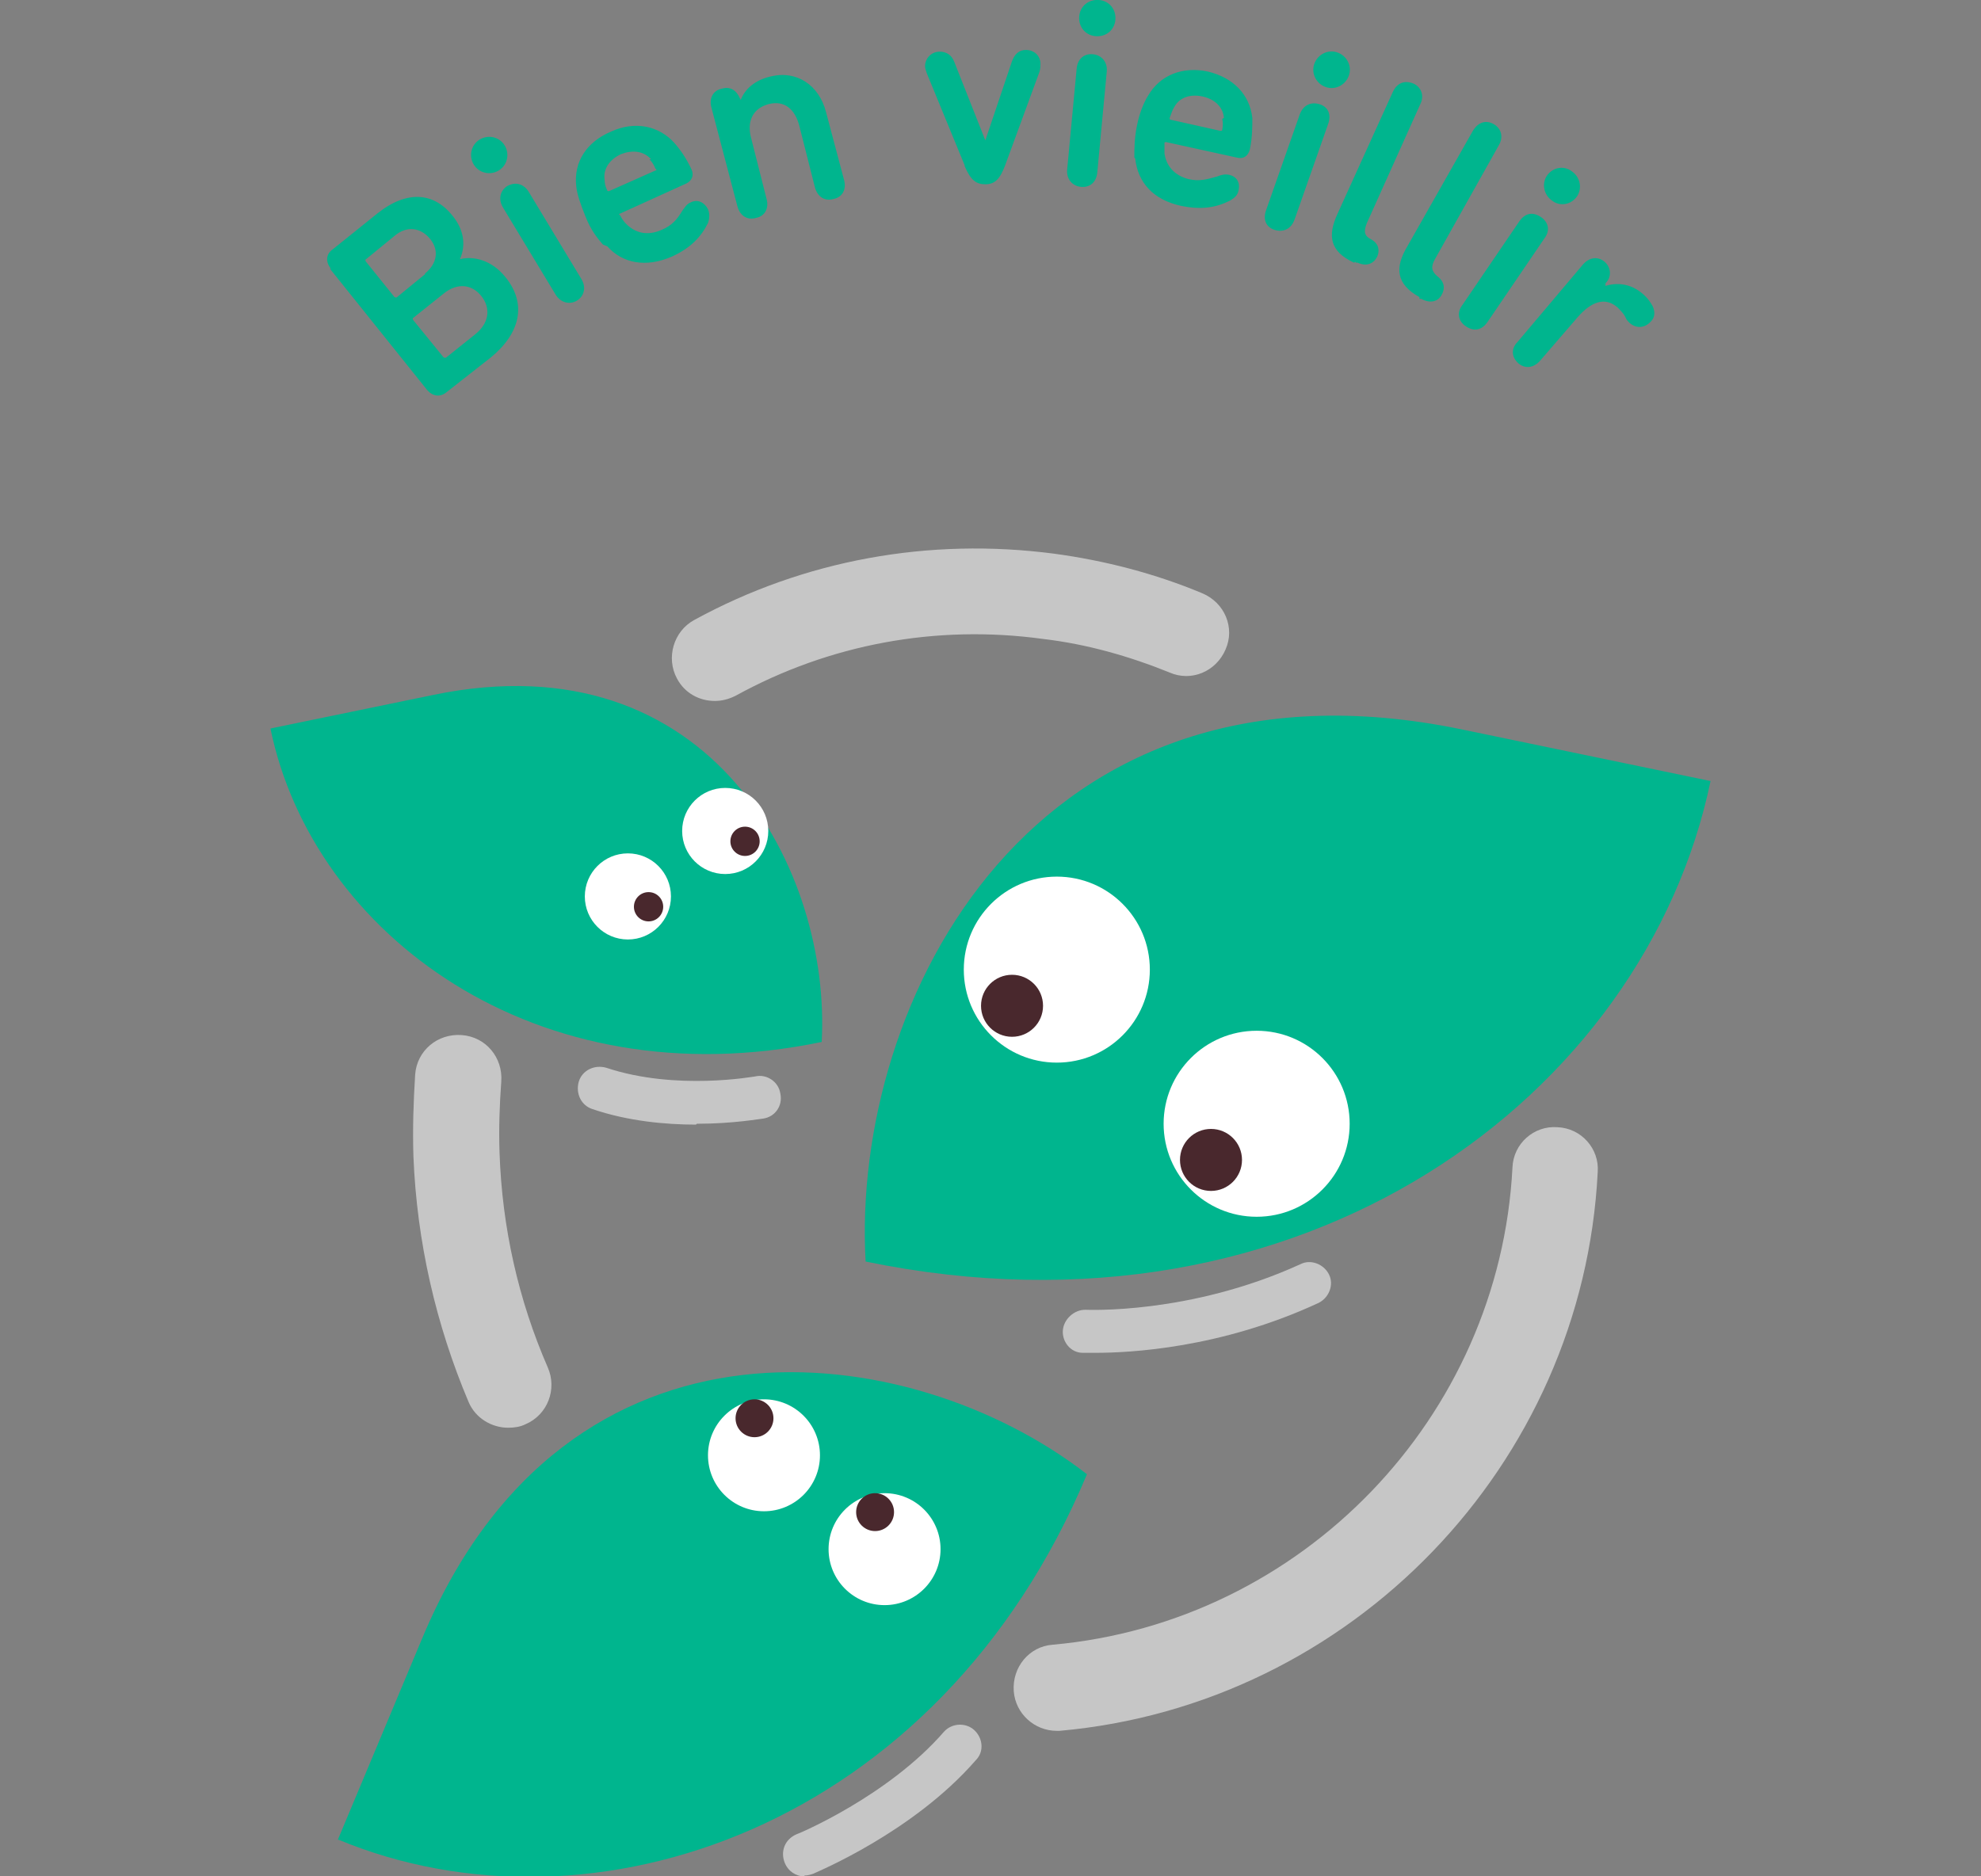
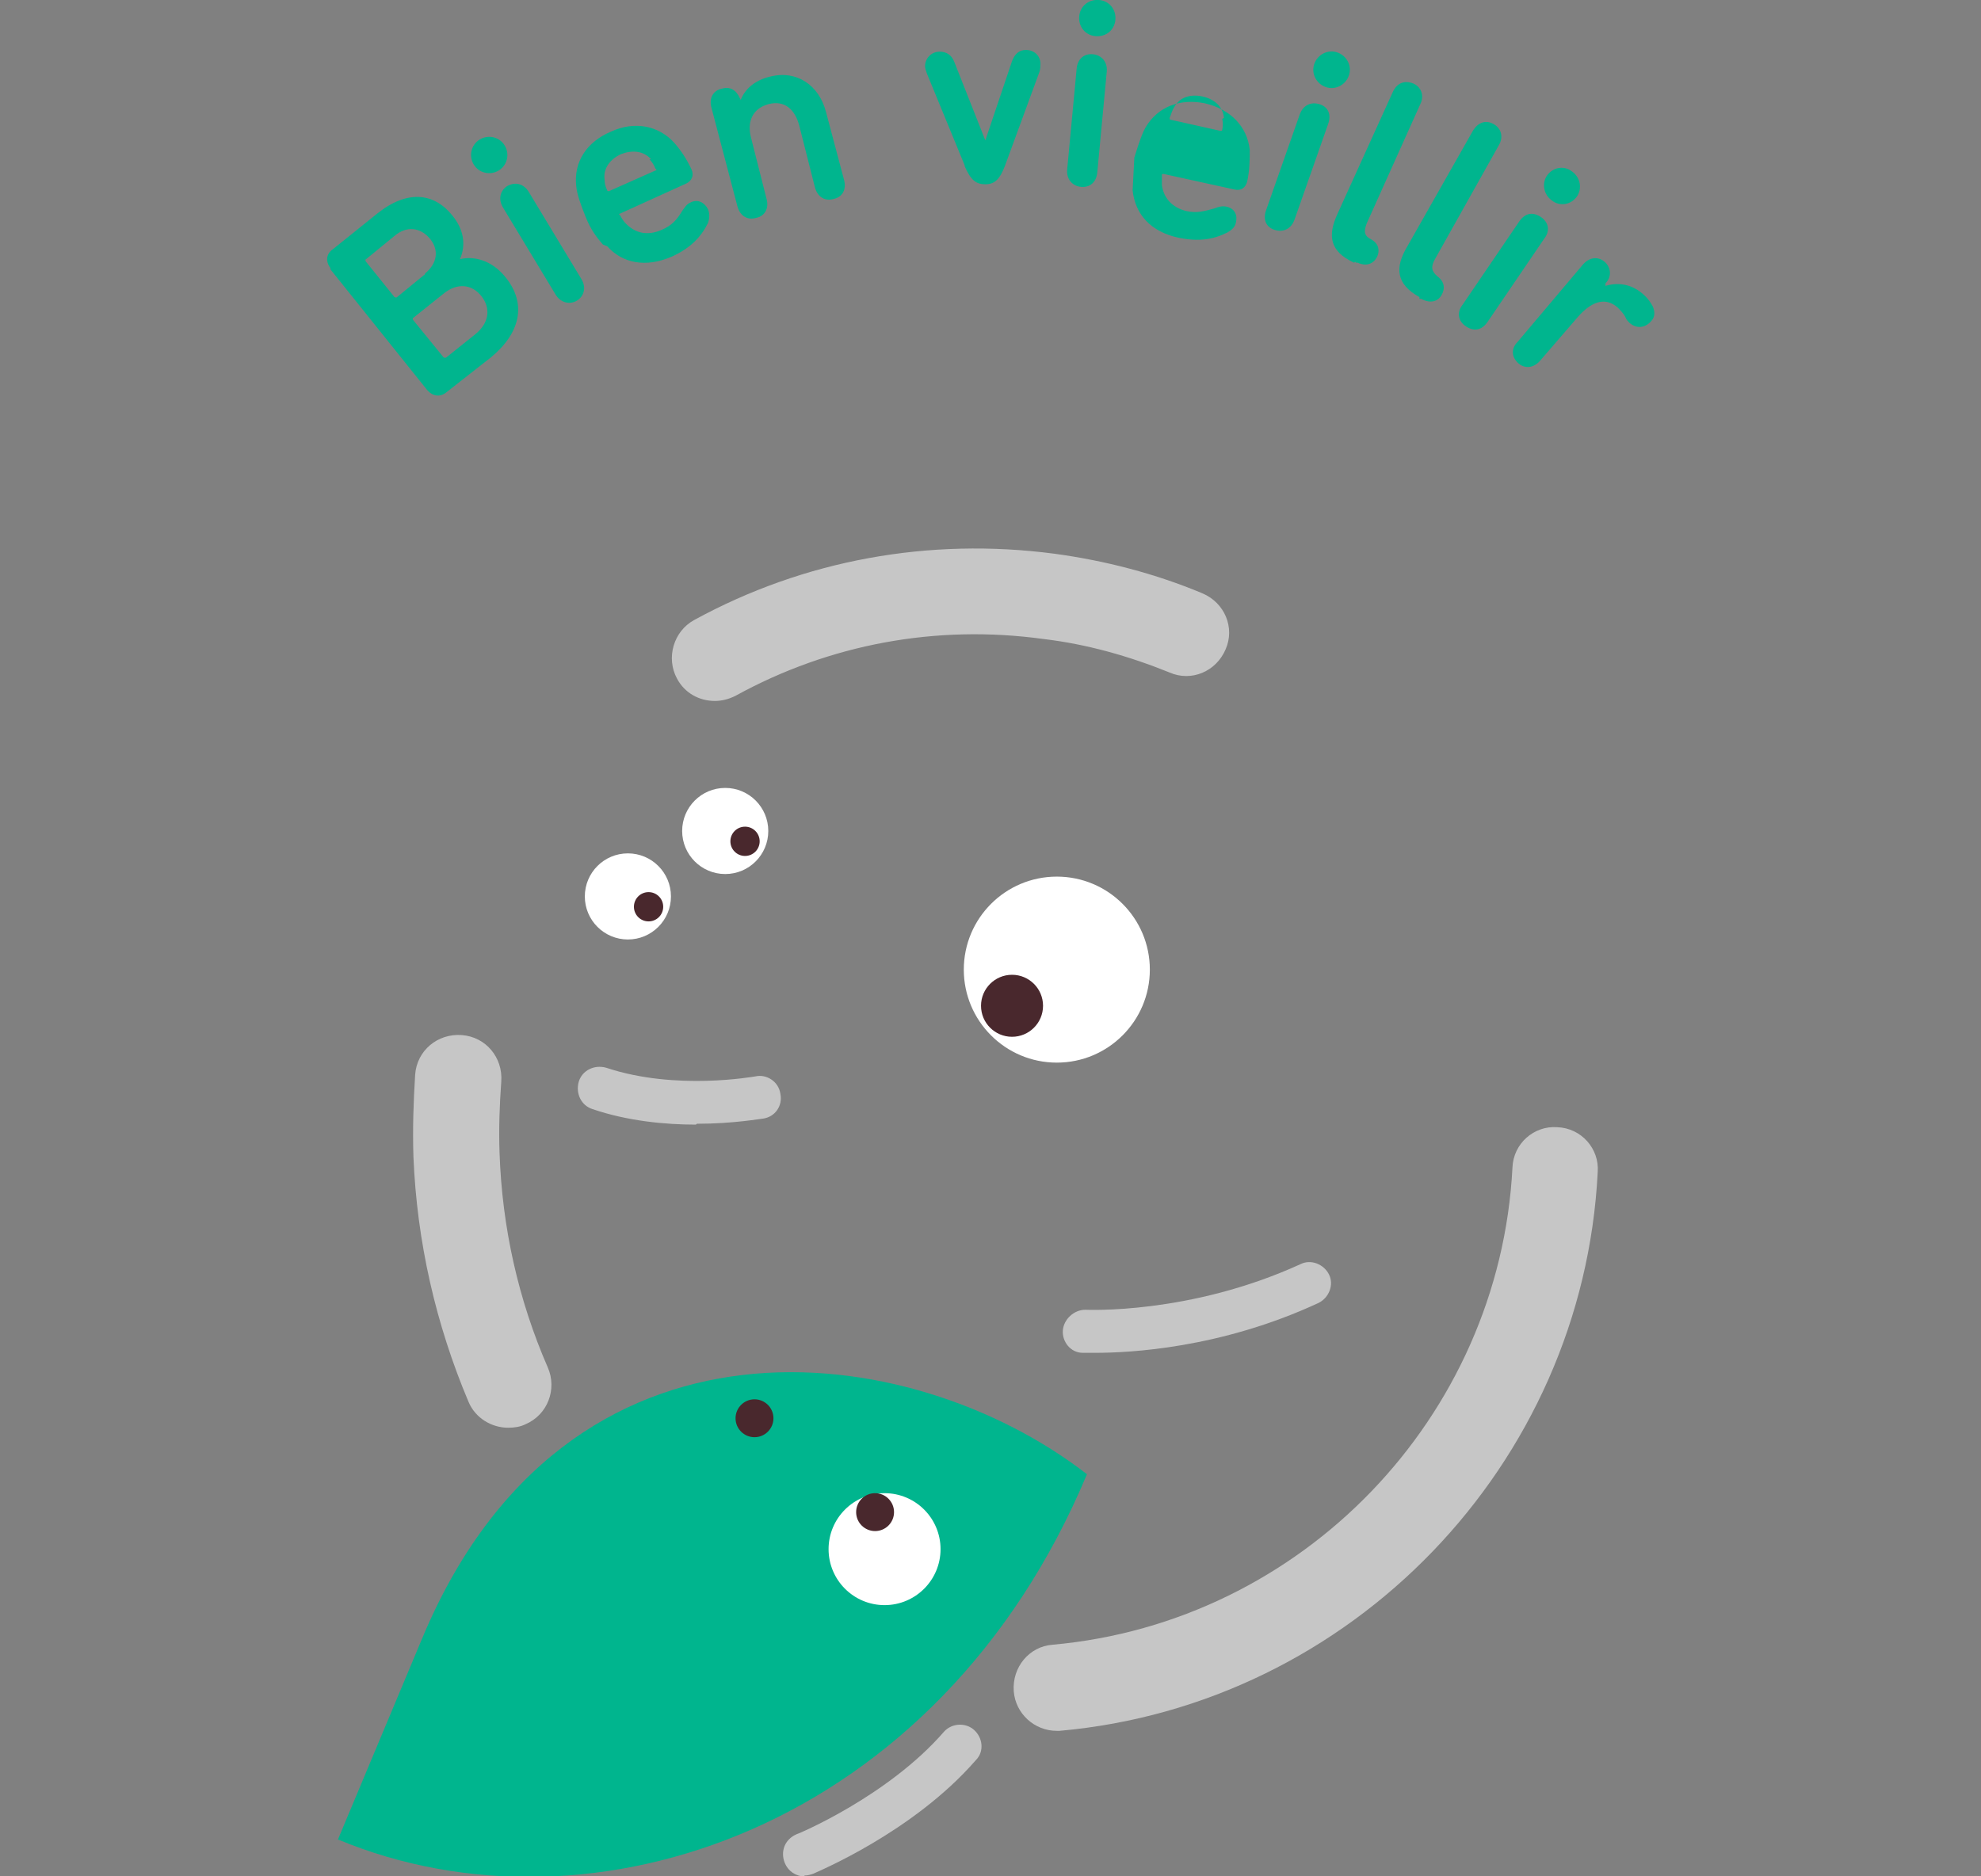
<svg xmlns="http://www.w3.org/2000/svg" id="uuid-2828bdb1-0112-4bbc-8ca9-adba5d669b9e" version="1.1" viewBox="0 0 230 217.9">
  <rect x="0" y="0" width="230" height="217.9" fill="#808080" stroke="none" />
  <defs>
    <style>.st0{fill:#00b58e}.st1{fill:#c6c6c6}.st2{fill:#fff}.st3{fill:#49282d}</style>
  </defs>
  <g id="uuid-b46ba55b-c5c4-45f9-bb9a-fab61aeae01f">
-     <path class="st0" d="M38.4 31.2c-.6-.8-.6-1.7.3-2.3l5.1-4.1c3.5-2.8 6.6-2.4 8.7.2 1.4 1.7 1.6 3.5.9 5.1 1.6-.4 3.7.1 5.3 2.1 2.5 3.1 1.7 6.5-1.7 9.3l-5.1 4c-.8.7-1.7.5-2.3-.2L38.3 31.2zm10.9.6c1.5-1.2 1.7-2.8.6-4.1-1.1-1.3-2.7-1.5-4.1-.3l-3.3 2.7c-.1 0-.1.2 0 .3l3.3 4.1s.2.1.3 0l3.3-2.7zm2.4 9.8l3.5-2.8c1.6-1.3 1.8-3 .7-4.4-1.1-1.4-2.8-1.6-4.4-.3L48 36.9c-.1 0-.1.2 0 .3l3.5 4.3s.2.1.3 0zm4-25.4c1-.6 2.3-.3 2.9.7.6 1 .3 2.3-.7 2.9-1 .6-2.3.3-2.9-.7s-.3-2.3.7-2.9zm8.8 18l-6.1-10.1c-.6-1-.3-2 .5-2.5.9-.5 1.9-.3 2.5.7l6.1 10.1c.6 1 .3 2-.5 2.5s-1.9.3-2.5-.7zm5.5-5.8c-.7-.8-1.4-1.7-2-3.2s-1-2.6-1.1-3.6c-.3-2.8 1.2-5.1 4-6.3 2.8-1.3 5.6-.7 7.4 1.3.7.8 1.4 1.8 2 3.1.3.7 0 1.3-.6 1.6L72 24.8c-.1 0-.2.1 0 .2.2.4.4.7.7 1 1.1 1.1 2.5 1.4 4.1.7 1.2-.5 1.8-1.2 2.4-2.2.3-.4.5-.8 1-1 .8-.4 1.6 0 2 .8.2.5.2 1 0 1.6-.8 1.6-2 2.9-4.2 3.9-3 1.3-5.7.8-7.5-1.2zm5.6-9.9c-.9-1-2.2-1.1-3.5-.6-1.3.6-2.1 1.7-1.9 3 0 .4.1.8.3 1.2 0 .1.1.1.2.1l5.4-2.4c.1 0 .2-.1 0-.2-.2-.5-.4-.8-.7-1.1zM86 11.6c.5-1.3 1.7-2.3 3.4-2.7 3.1-.8 5.7 1 6.5 4.1l2.1 7.9c.3 1.1-.2 2-1.2 2.2-1 .3-1.9-.2-2.2-1.4l-1.8-7.1c-.5-1.9-1.7-3-3.6-2.5-1.8.5-2.5 2-2 3.9l1.8 7.1c.3 1.1-.2 2-1.2 2.2-1 .3-1.9-.2-2.2-1.4l-3-11.4c-.3-1.1.2-2 1.2-2.2 1-.3 1.7.2 2.1 1.1zm26 7.6l-4.4-10.7c-.1-.3-.2-.6-.2-.8 0-.9.7-1.7 1.7-1.7.8 0 1.4.4 1.7 1.2l3.6 9.1 3.1-9.2c.3-.8.8-1.3 1.6-1.3 1 0 1.7.7 1.7 1.6 0 .3 0 .5-.1.9l-4 10.9c-.6 1.6-1.2 2.2-2.3 2.2-1.1 0-1.7-.5-2.4-2.1zm11.9.5L125 8c.1-1.2.9-1.8 1.9-1.7s1.7.9 1.6 2L127.4 20c-.1 1.2-.9 1.8-1.9 1.7s-1.7-.9-1.6-2zM127.6 0c1.2.1 2 1.1 1.9 2.3-.1 1.2-1.1 2-2.3 1.9s-2-1.1-1.9-2.3c.1-1.2 1.1-2 2.3-1.9zm4.1 18.3c0-1 0-2.2.3-3.7s.8-2.7 1.3-3.5c1.4-2.4 4-3.4 6.9-2.8 3 .7 4.9 2.7 5.2 5.4 0 1.1 0 2.3-.3 3.7-.2.7-.7 1.1-1.5.9l-8.2-1.8c-.1 0-.2 0-.2.1v1.2c.2 1.5 1.2 2.6 2.8 3 1.3.3 2.2 0 3.3-.3.5-.2.9-.3 1.4-.2.9.2 1.3.9 1.1 1.8-.1.6-.5.9-1 1.2-1.6.8-3.3 1.1-5.7.6-3.2-.7-5-2.7-5.3-5.5zm10.4-4.6c-.1-1.3-1.1-2.2-2.5-2.5-1.4-.3-2.7.1-3.3 1.3-.2.3-.3.7-.5 1.2 0 .1 0 .2.1.2l5.8 1.3c.1 0 .2 0 .2-.1.1-.5.1-.9 0-1.3zm4.9 10.7l3.9-11.1c.4-1.1 1.3-1.5 2.3-1.2 1 .3 1.4 1.2 1 2.3l-3.9 11.1c-.4 1.1-1.3 1.5-2.3 1.2-1-.3-1.4-1.2-1-2.3zm8.3-18.3c1.1.4 1.7 1.6 1.3 2.7-.4 1.1-1.6 1.7-2.7 1.3-1.1-.4-1.7-1.6-1.3-2.7s1.6-1.7 2.7-1.3zm1.9 24.4c-2.8-1.3-3.1-3.1-1.9-5.7l6.4-14.1c.5-1.1 1.4-1.4 2.4-1 .9.4 1.3 1.4.8 2.4l-6.2 13.8c-.4 1-.3 1.5.5 1.9.9.5 1 1.3.7 2-.4.8-1.2 1.2-2.3.7h-.2v-.1zm7.6 4c-2.7-1.5-2.9-3.4-1.4-5.9l7.6-13.4c.6-1 1.5-1.3 2.4-.8.9.5 1.2 1.5.6 2.5l-7.4 13.2c-.5.9-.4 1.4.3 2 .8.6.9 1.4.5 2.1-.4.8-1.3 1.1-2.4.5h-.2zm5 .9l6.6-9.7c.7-1 1.6-1.1 2.5-.5.9.6 1.1 1.6.4 2.5l-6.6 9.7c-.7 1-1.6 1.1-2.5.5-.9-.6-1.1-1.6-.4-2.5zm12.7-15.5c1 .7 1.2 2 .6 2.9-.7 1-2 1.2-2.9.5-1-.7-1.2-2-.6-2.9.7-1 2-1.2 2.9-.5zm3.9 13.3c1.3-.4 2.9-.3 4.3.9.6.5 1 1.1 1.2 1.5.3.7.2 1.3-.2 1.7-.7.8-1.7.9-2.5.2-.2-.2-.4-.4-.5-.7-.2-.4-.6-.8-.9-1.1-1.5-1.3-3.1-.6-4.6 1.1l-4.4 5.1c-.8.9-1.8.9-2.5.3-.8-.7-.9-1.7-.1-2.5l7.6-9c.8-.9 1.8-.9 2.5-.3s.9 1.7.1 2.5z" />
+     <path class="st0" d="M38.4 31.2c-.6-.8-.6-1.7.3-2.3l5.1-4.1c3.5-2.8 6.6-2.4 8.7.2 1.4 1.7 1.6 3.5.9 5.1 1.6-.4 3.7.1 5.3 2.1 2.5 3.1 1.7 6.5-1.7 9.3l-5.1 4c-.8.7-1.7.5-2.3-.2L38.3 31.2zm10.9.6c1.5-1.2 1.7-2.8.6-4.1-1.1-1.3-2.7-1.5-4.1-.3l-3.3 2.7c-.1 0-.1.2 0 .3l3.3 4.1s.2.1.3 0l3.3-2.7zm2.4 9.8l3.5-2.8c1.6-1.3 1.8-3 .7-4.4-1.1-1.4-2.8-1.6-4.4-.3L48 36.9c-.1 0-.1.2 0 .3l3.5 4.3s.2.1.3 0zm4-25.4c1-.6 2.3-.3 2.9.7.6 1 .3 2.3-.7 2.9-1 .6-2.3.3-2.9-.7s-.3-2.3.7-2.9zm8.8 18l-6.1-10.1c-.6-1-.3-2 .5-2.5.9-.5 1.9-.3 2.5.7l6.1 10.1c.6 1 .3 2-.5 2.5s-1.9.3-2.5-.7zm5.5-5.8c-.7-.8-1.4-1.7-2-3.2s-1-2.6-1.1-3.6c-.3-2.8 1.2-5.1 4-6.3 2.8-1.3 5.6-.7 7.4 1.3.7.8 1.4 1.8 2 3.1.3.7 0 1.3-.6 1.6L72 24.8c-.1 0-.2.1 0 .2.2.4.4.7.7 1 1.1 1.1 2.5 1.4 4.1.7 1.2-.5 1.8-1.2 2.4-2.2.3-.4.5-.8 1-1 .8-.4 1.6 0 2 .8.2.5.2 1 0 1.6-.8 1.6-2 2.9-4.2 3.9-3 1.3-5.7.8-7.5-1.2zm5.6-9.9c-.9-1-2.2-1.1-3.5-.6-1.3.6-2.1 1.7-1.9 3 0 .4.1.8.3 1.2 0 .1.1.1.2.1l5.4-2.4c.1 0 .2-.1 0-.2-.2-.5-.4-.8-.7-1.1zM86 11.6c.5-1.3 1.7-2.3 3.4-2.7 3.1-.8 5.7 1 6.5 4.1l2.1 7.9c.3 1.1-.2 2-1.2 2.2-1 .3-1.9-.2-2.2-1.4l-1.8-7.1c-.5-1.9-1.7-3-3.6-2.5-1.8.5-2.5 2-2 3.9l1.8 7.1c.3 1.1-.2 2-1.2 2.2-1 .3-1.9-.2-2.2-1.4l-3-11.4c-.3-1.1.2-2 1.2-2.2 1-.3 1.7.2 2.1 1.1zm26 7.6l-4.4-10.7c-.1-.3-.2-.6-.2-.8 0-.9.7-1.7 1.7-1.7.8 0 1.4.4 1.7 1.2l3.6 9.1 3.1-9.2c.3-.8.8-1.3 1.6-1.3 1 0 1.7.7 1.7 1.6 0 .3 0 .5-.1.9l-4 10.9c-.6 1.6-1.2 2.2-2.3 2.2-1.1 0-1.7-.5-2.4-2.1zm11.9.5L125 8c.1-1.2.9-1.8 1.9-1.7s1.7.9 1.6 2L127.4 20c-.1 1.2-.9 1.8-1.9 1.7s-1.7-.9-1.6-2zM127.6 0c1.2.1 2 1.1 1.9 2.3-.1 1.2-1.1 2-2.3 1.9s-2-1.1-1.9-2.3c.1-1.2 1.1-2 2.3-1.9zm4.1 18.3s.8-2.7 1.3-3.5c1.4-2.4 4-3.4 6.9-2.8 3 .7 4.9 2.7 5.2 5.4 0 1.1 0 2.3-.3 3.7-.2.7-.7 1.1-1.5.9l-8.2-1.8c-.1 0-.2 0-.2.1v1.2c.2 1.5 1.2 2.6 2.8 3 1.3.3 2.2 0 3.3-.3.5-.2.9-.3 1.4-.2.9.2 1.3.9 1.1 1.8-.1.6-.5.9-1 1.2-1.6.8-3.3 1.1-5.7.6-3.2-.7-5-2.7-5.3-5.5zm10.4-4.6c-.1-1.3-1.1-2.2-2.5-2.5-1.4-.3-2.7.1-3.3 1.3-.2.3-.3.7-.5 1.2 0 .1 0 .2.1.2l5.8 1.3c.1 0 .2 0 .2-.1.1-.5.1-.9 0-1.3zm4.9 10.7l3.9-11.1c.4-1.1 1.3-1.5 2.3-1.2 1 .3 1.4 1.2 1 2.3l-3.9 11.1c-.4 1.1-1.3 1.5-2.3 1.2-1-.3-1.4-1.2-1-2.3zm8.3-18.3c1.1.4 1.7 1.6 1.3 2.7-.4 1.1-1.6 1.7-2.7 1.3-1.1-.4-1.7-1.6-1.3-2.7s1.6-1.7 2.7-1.3zm1.9 24.4c-2.8-1.3-3.1-3.1-1.9-5.7l6.4-14.1c.5-1.1 1.4-1.4 2.4-1 .9.4 1.3 1.4.8 2.4l-6.2 13.8c-.4 1-.3 1.5.5 1.9.9.5 1 1.3.7 2-.4.8-1.2 1.2-2.3.7h-.2v-.1zm7.6 4c-2.7-1.5-2.9-3.4-1.4-5.9l7.6-13.4c.6-1 1.5-1.3 2.4-.8.9.5 1.2 1.5.6 2.5l-7.4 13.2c-.5.9-.4 1.4.3 2 .8.6.9 1.4.5 2.1-.4.8-1.3 1.1-2.4.5h-.2zm5 .9l6.6-9.7c.7-1 1.6-1.1 2.5-.5.9.6 1.1 1.6.4 2.5l-6.6 9.7c-.7 1-1.6 1.1-2.5.5-.9-.6-1.1-1.6-.4-2.5zm12.7-15.5c1 .7 1.2 2 .6 2.9-.7 1-2 1.2-2.9.5-1-.7-1.2-2-.6-2.9.7-1 2-1.2 2.9-.5zm3.9 13.3c1.3-.4 2.9-.3 4.3.9.6.5 1 1.1 1.2 1.5.3.7.2 1.3-.2 1.7-.7.8-1.7.9-2.5.2-.2-.2-.4-.4-.5-.7-.2-.4-.6-.8-.9-1.1-1.5-1.3-3.1-.6-4.6 1.1l-4.4 5.1c-.8.9-1.8.9-2.5.3-.8-.7-.9-1.7-.1-2.5l7.6-9c.8-.9 1.8-.9 2.5-.3s.9 1.7.1 2.5z" />
    <path class="st1" d="M122.7 201c-2.6 0-4.8-2-5-4.6-.2-2.8 1.8-5.2 4.5-5.4 29-2.6 51.9-26.4 53.4-55.4.1-2.8 2.5-4.9 5.2-4.7 2.8.1 4.9 2.5 4.7 5.2-1.7 34-28.6 61.9-62.5 64.9h-.4zM83 81.4c-1.8 0-3.5-.9-4.4-2.6-1.3-2.4-.4-5.5 2-6.8 12.8-7 27.3-9.6 41.8-7.7 5.9.8 11.7 2.3 17.2 4.6 2.6 1.1 3.8 4 2.7 6.5-1.1 2.6-4 3.8-6.5 2.7-4.7-1.9-9.6-3.3-14.7-3.9-12.4-1.7-24.8.6-35.7 6.6-.8.4-1.6.6-2.4.6zm-24 84.4c-1.9 0-3.8-1.1-4.6-3-3.8-9-6-18.6-6.4-28.5-.1-3.2 0-6.3.2-9.5.2-2.8 2.6-4.8 5.4-4.6s4.8 2.6 4.6 5.4c-.2 2.7-.3 5.5-.2 8.3.3 8.7 2.2 17.1 5.6 24.9 1.1 2.5 0 5.5-2.6 6.6-.6.3-1.3.4-2 .4z" />
-     <path class="st0" d="M198.6 90.7c-7.6 36.5-47.2 66.3-98.1 55.8-1.7-30.2 19.4-72.1 69.2-61.8l28.9 6zM31.4 84.6c4.9 23.8 30.8 43.3 64 36.4 1.1-19.7-12.7-47-45.1-40.3l-18.9 3.9z" />
    <circle class="st2" cx="84.2" cy="96.5" r="5" />
    <circle class="st3" cx="86.5" cy="97.7" r="1.7" />
    <circle class="st2" cx="72.9" cy="104.1" r="5" />
    <circle class="st3" cx="75.3" cy="105.3" r="1.7" />
    <path class="st0" d="M39.2 213.6c29.5 12.3 69.8-1.3 87-42.4-20.5-15.9-60.4-21.2-77.2 19.1l-9.8 23.4z" />
-     <circle class="st2" cx="88.7" cy="169" r="6.5" />
    <circle class="st3" cx="87.6" cy="164.7" r="2.2" />
    <circle class="st2" cx="102.7" cy="179.9" r="6.5" />
    <circle class="st3" cx="101.6" cy="175.6" r="2.2" />
-     <circle class="st2" cx="145.9" cy="130.5" r="10.8" />
-     <circle class="st3" cx="140.6" cy="134.7" r="3.6" />
    <circle class="st2" cx="122.7" cy="112.6" r="10.8" />
    <circle class="st3" cx="117.5" cy="116.8" r="3.6" />
    <path class="st1" d="M127.2 157.1h-1.5c-1.4 0-2.4-1.3-2.3-2.6s1.3-2.4 2.6-2.4c.1 0 12.1.6 25-5.3 1.2-.6 2.7 0 3.3 1.2s0 2.7-1.2 3.3c-11.4 5.3-22 5.8-25.9 5.8zm-46.4-26.5c-3.5 0-7.9-.4-12-1.8-1.3-.4-2-1.8-1.6-3.2.4-1.3 1.8-2 3.2-1.6 8.1 2.7 17.2 1 17.3 1 1.3-.3 2.7.6 2.9 2 .3 1.4-.6 2.7-2 2.9-.2 0-3.4.6-7.7.6zm12.6 87.3c-1 0-1.9-.6-2.3-1.6-.5-1.3 0-2.7 1.4-3.3.1 0 10.6-4.4 17.1-11.9.9-1 2.5-1.1 3.5-.2 1 .9 1.2 2.5.2 3.5-7.3 8.4-18.5 13-18.9 13.2-.3.1-.6.2-1 .2z" />
  </g>
</svg>